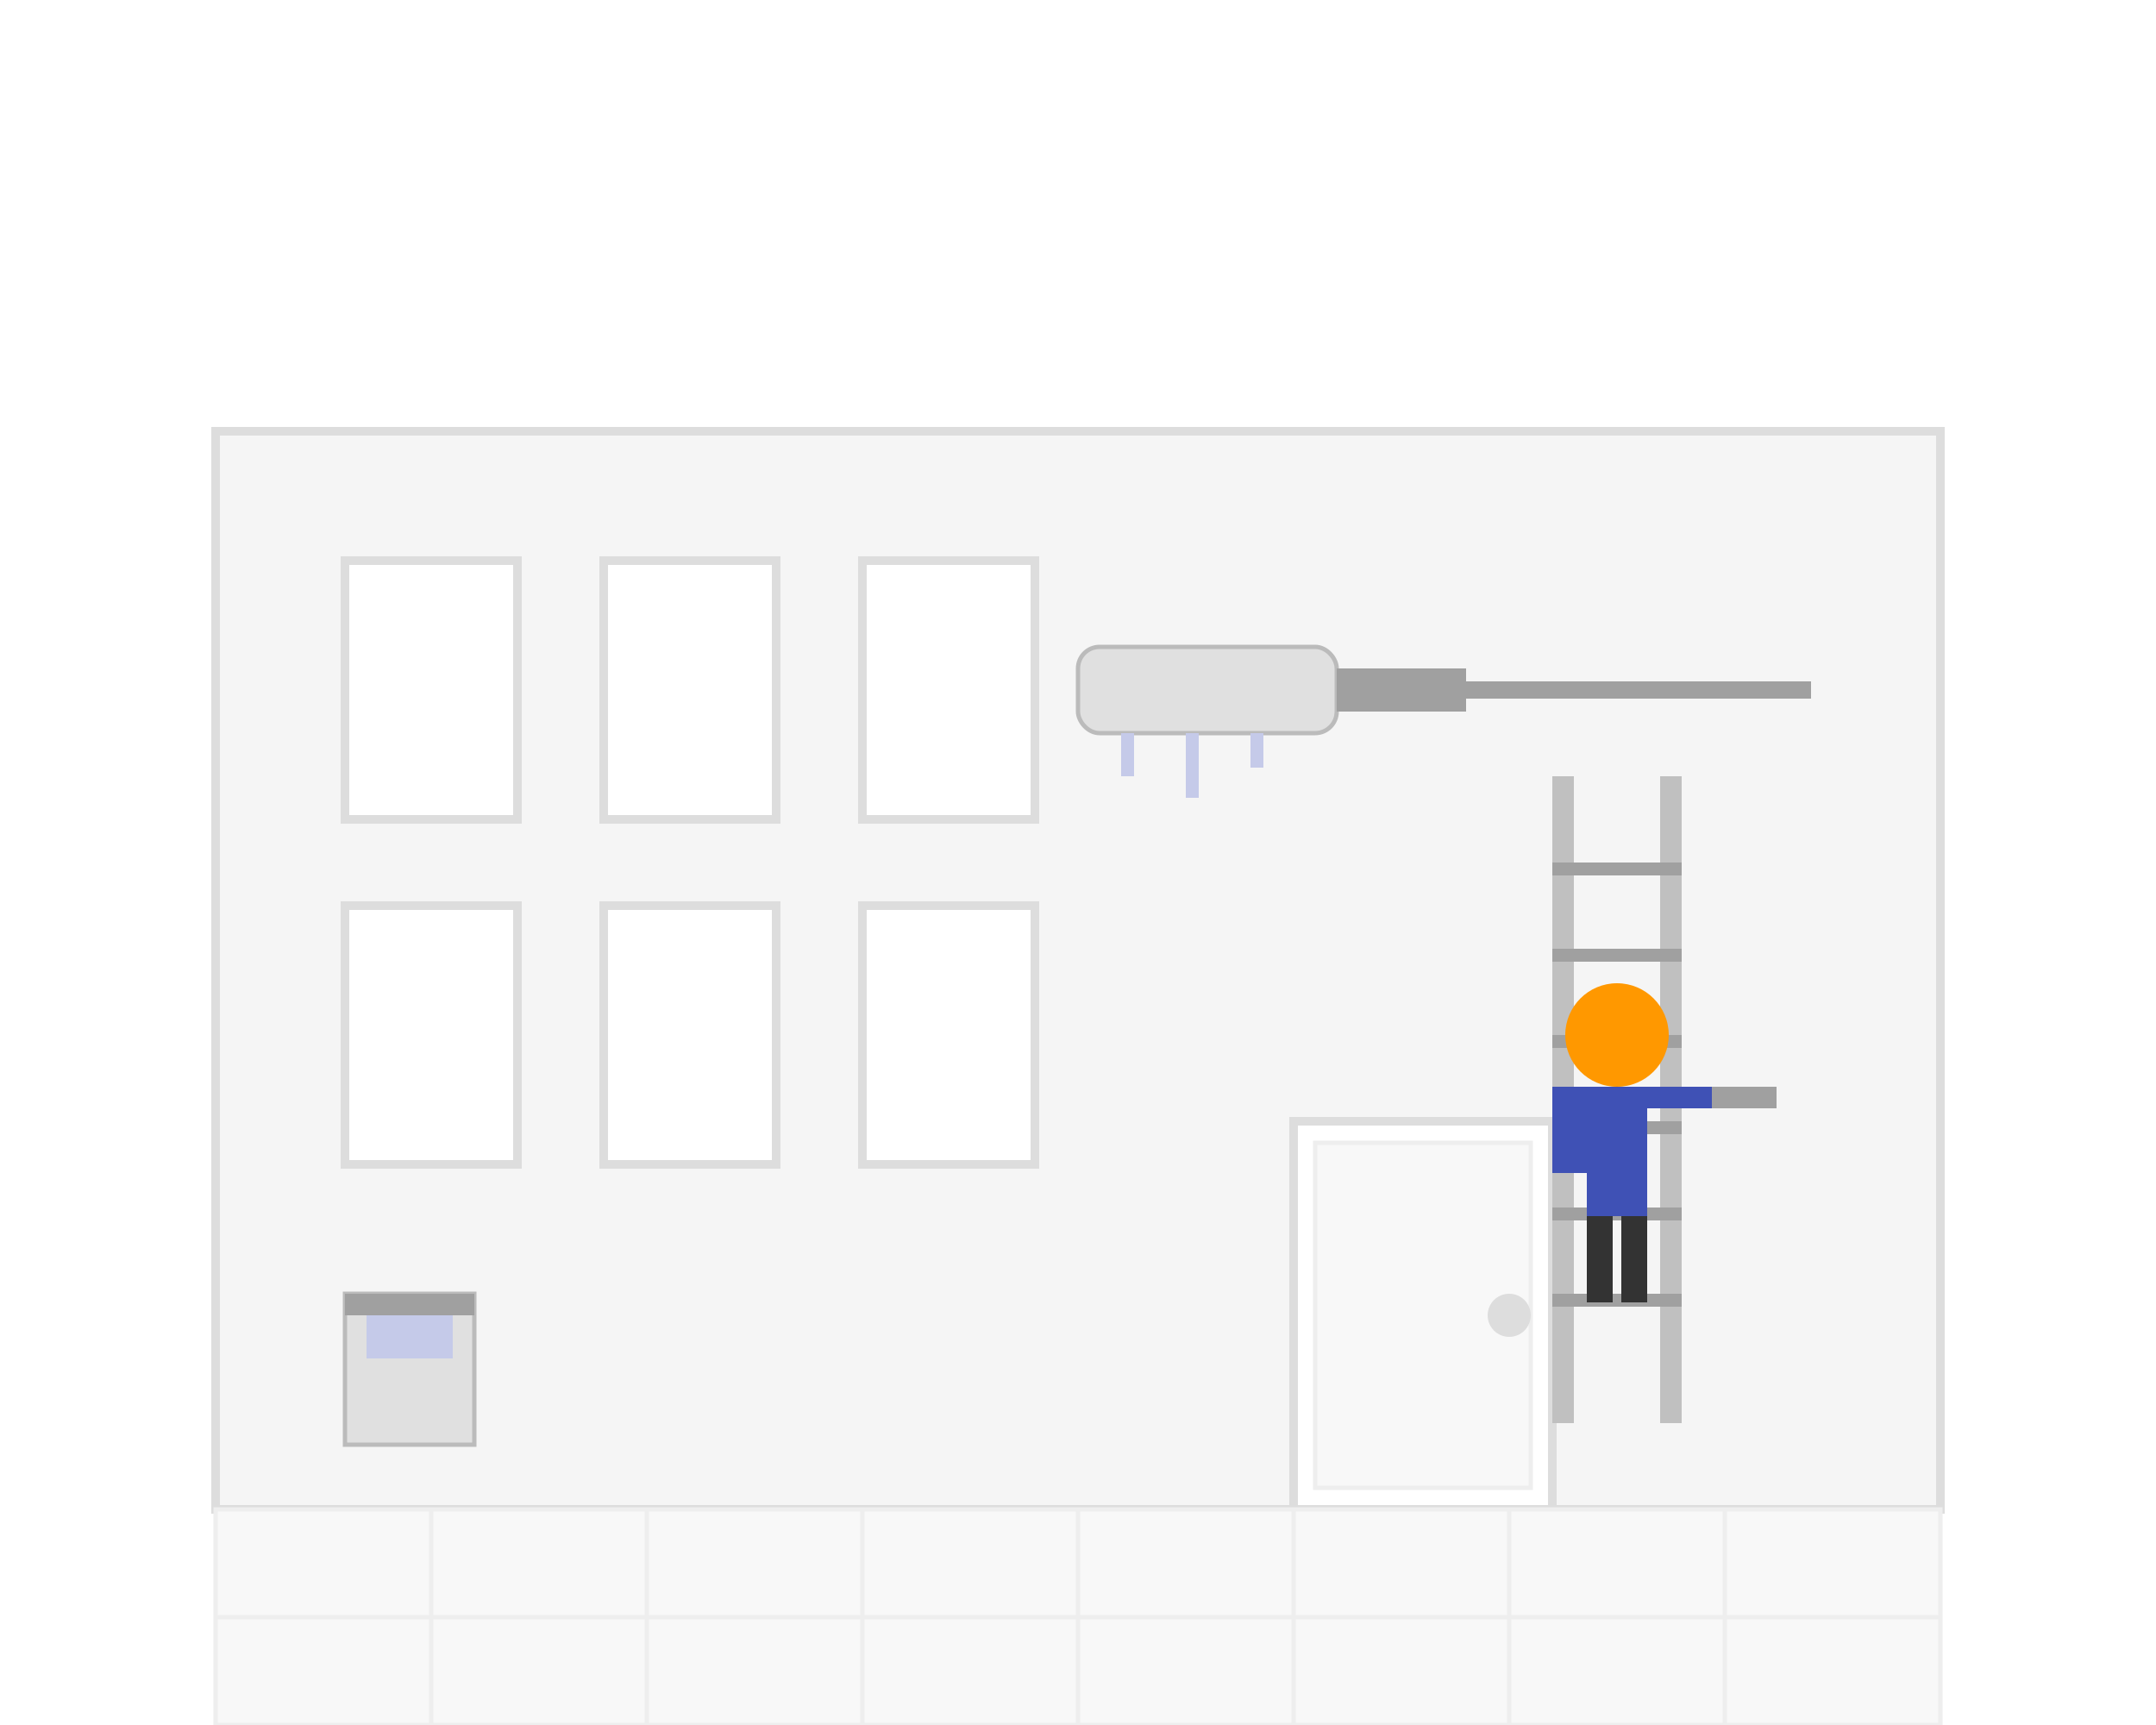
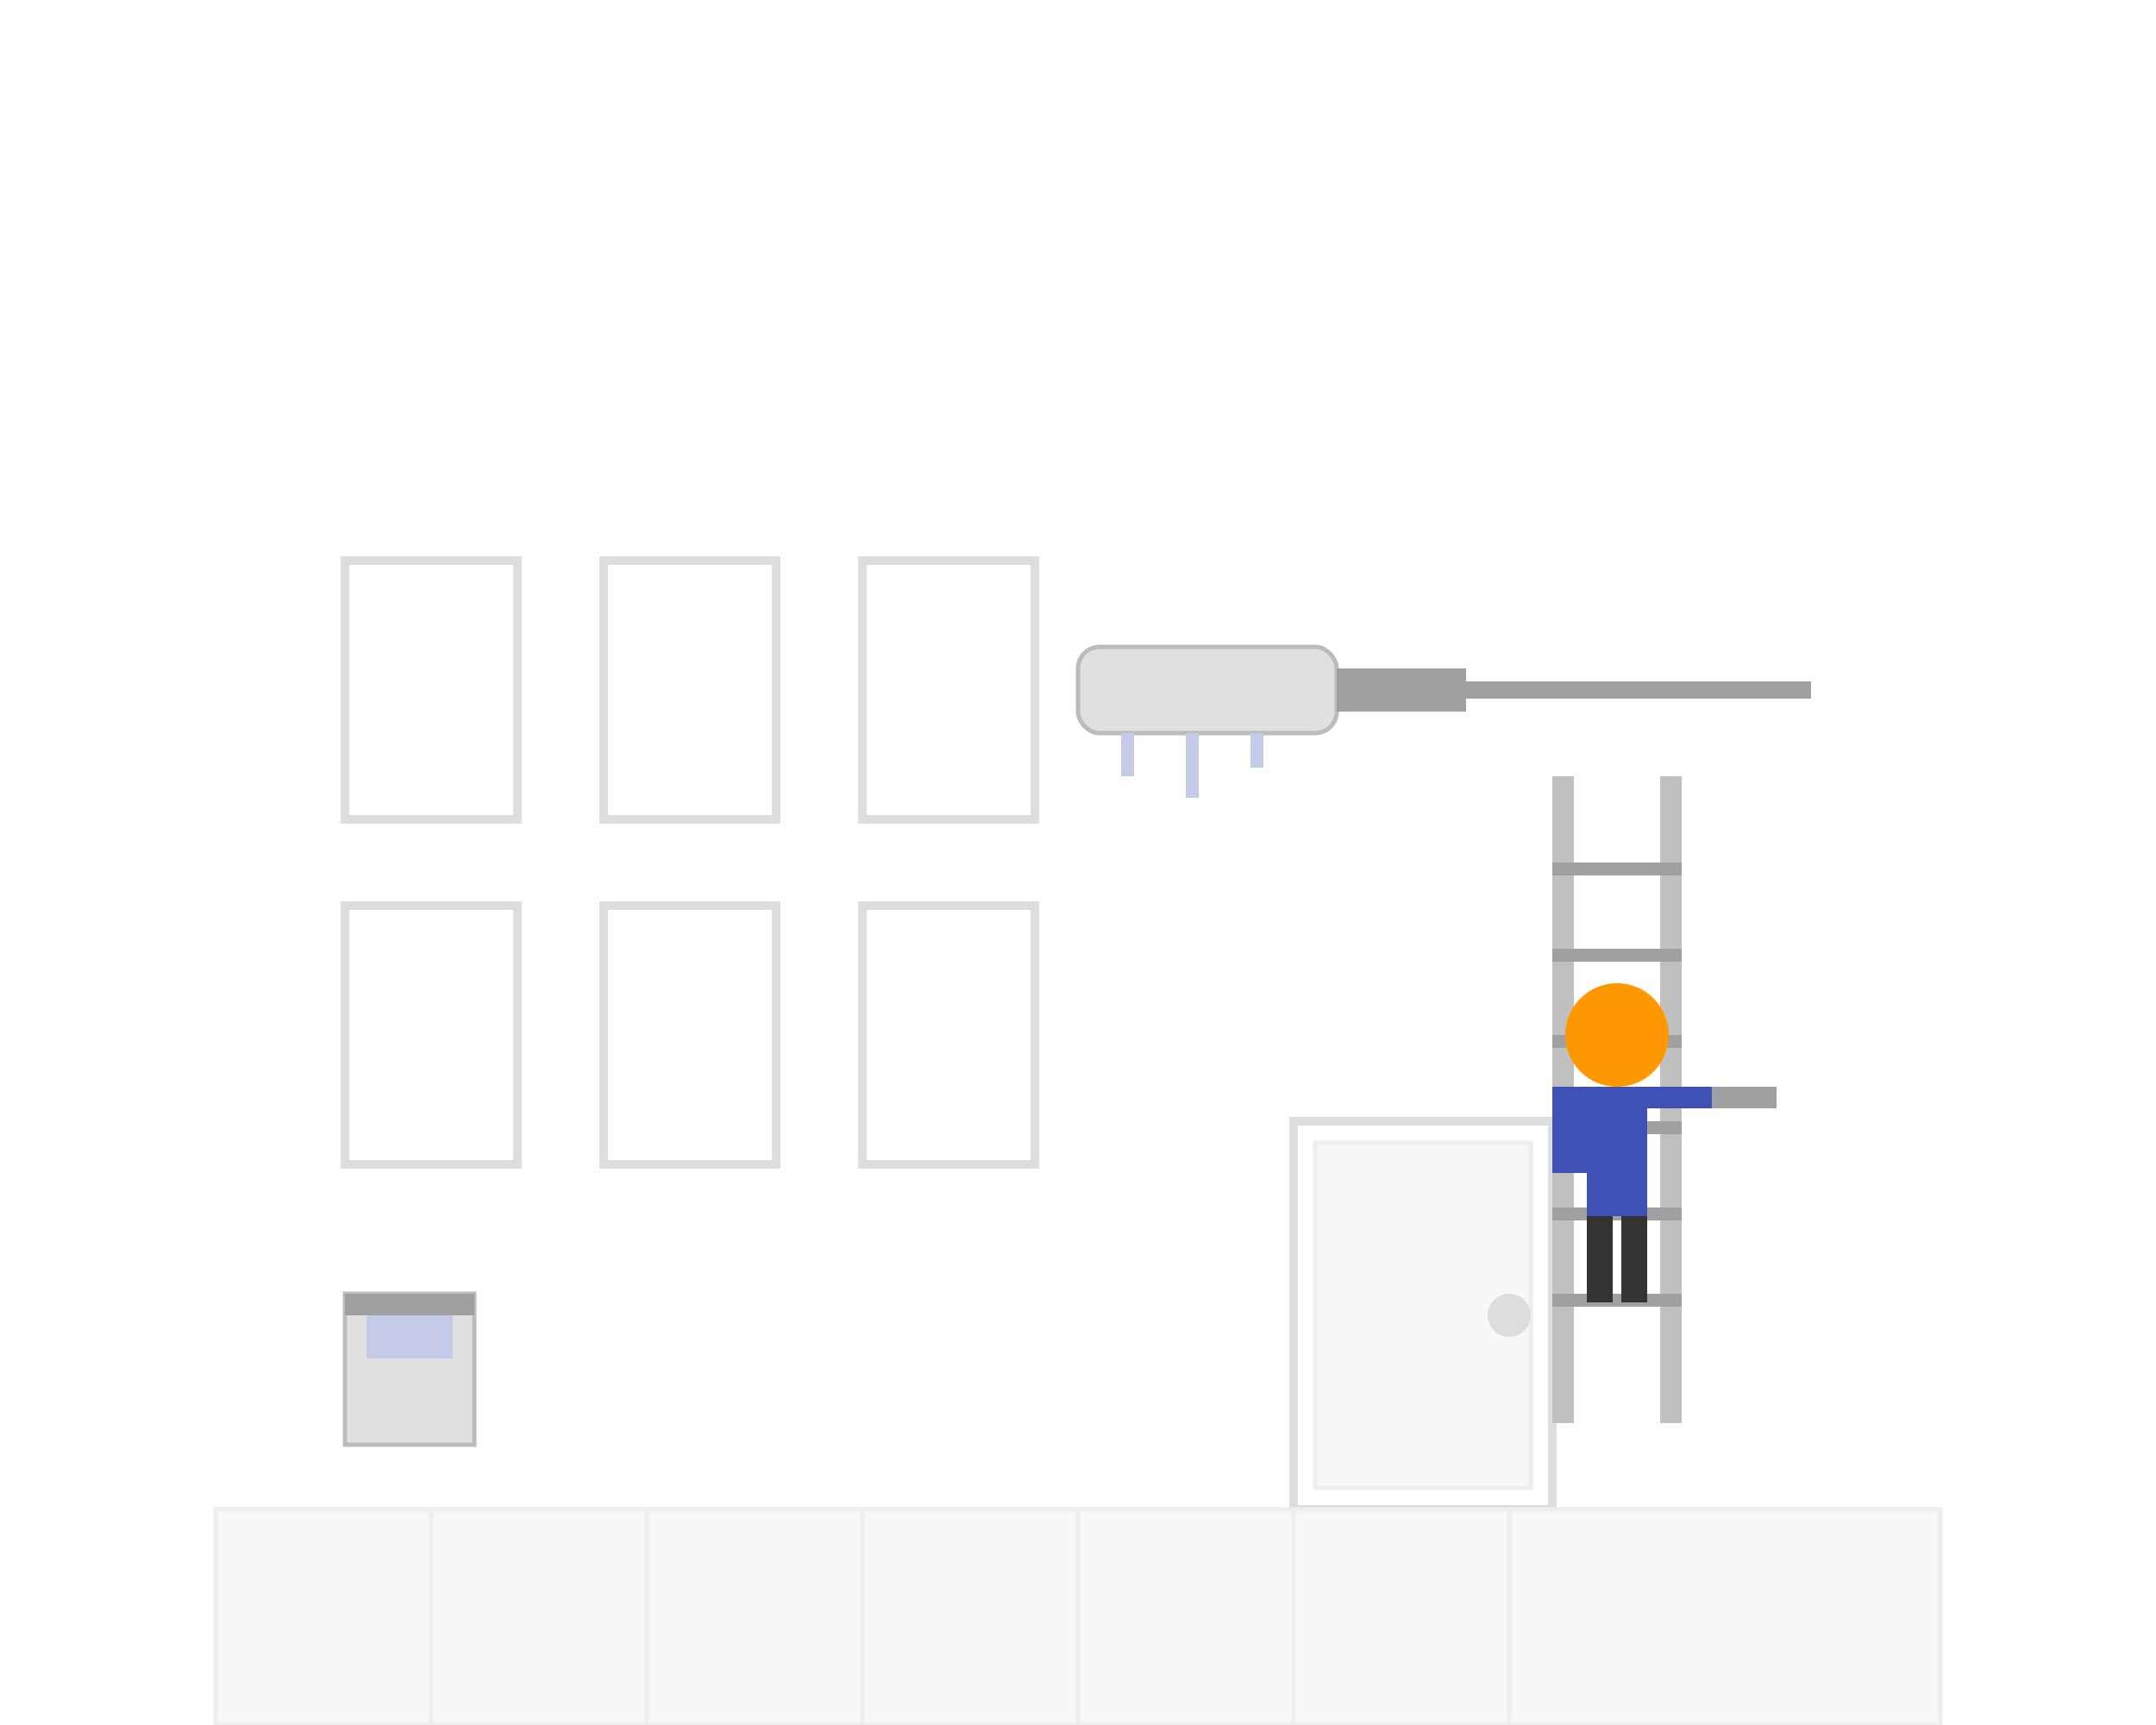
<svg xmlns="http://www.w3.org/2000/svg" width="500" height="400" viewBox="0 0 500 400">
  <defs>
    <style>
      .primary-color { fill: #3f51b5; }
      .light-color { fill: #f5f5f5; }
      .accent-color { fill: #ff4081; }
      .medium-color { fill: #c5cae9; }
      .dark-color { fill: #303f9f; }
    </style>
  </defs>
  <rect width="500" height="400" fill="white" />
-   <rect x="50" y="100" width="400" height="250" fill="#f5f5f5" stroke="#ddd" stroke-width="2" />
  <rect x="80" y="130" width="40" height="60" fill="white" stroke="#ddd" stroke-width="2" />
  <rect x="140" y="130" width="40" height="60" fill="white" stroke="#ddd" stroke-width="2" />
  <rect x="200" y="130" width="40" height="60" fill="white" stroke="#ddd" stroke-width="2" />
  <rect x="80" y="210" width="40" height="60" fill="white" stroke="#ddd" stroke-width="2" />
  <rect x="140" y="210" width="40" height="60" fill="white" stroke="#ddd" stroke-width="2" />
  <rect x="200" y="210" width="40" height="60" fill="white" stroke="#ddd" stroke-width="2" />
  <rect x="300" y="260" width="60" height="90" fill="white" stroke="#ddd" stroke-width="2" />
  <rect x="305" y="265" width="50" height="80" fill="#f8f8f8" stroke="#eee" stroke-width="1" />
  <circle cx="350" cy="305" r="5" fill="#ddd" />
  <g transform="translate(360, 180)">
    <rect x="0" y="0" width="5" height="150" fill="#c0c0c0" />
    <rect x="25" y="0" width="5" height="150" fill="#c0c0c0" />
    <rect x="0" y="20" width="30" height="3" fill="#a0a0a0" />
    <rect x="0" y="40" width="30" height="3" fill="#a0a0a0" />
    <rect x="0" y="60" width="30" height="3" fill="#a0a0a0" />
    <rect x="0" y="80" width="30" height="3" fill="#a0a0a0" />
    <rect x="0" y="100" width="30" height="3" fill="#a0a0a0" />
    <rect x="0" y="120" width="30" height="3" fill="#a0a0a0" />
    <circle cx="15" cy="60" r="12" fill="#ff9800" />
    <rect x="8" y="72" width="14" height="30" fill="#3f51b5" />
    <rect x="0" y="72" width="8" height="20" fill="#3f51b5" />
    <rect x="22" y="72" width="15" height="5" fill="#3f51b5" />
    <rect x="37" y="72" width="15" height="5" fill="#a0a0a0" />
    <rect x="8" y="102" width="6" height="20" fill="#333" />
    <rect x="16" y="102" width="6" height="20" fill="#333" />
  </g>
  <g transform="translate(250, 150)">
    <rect x="0" y="0" width="60" height="20" rx="5" fill="#e0e0e0" stroke="#bbb" stroke-width="1" />
    <rect x="60" y="5" width="30" height="10" fill="#a0a0a0" />
    <rect x="90" y="8" width="80" height="4" fill="#a0a0a0" />
    <rect x="10" y="20" width="3" height="10" fill="#c5cae9" />
    <rect x="25" y="20" width="3" height="15" fill="#c5cae9" />
    <rect x="40" y="20" width="3" height="8" fill="#c5cae9" />
  </g>
  <rect x="50" y="350" width="400" height="50" fill="#f8f8f8" stroke="#eee" stroke-width="1" />
  <line x1="100" y1="350" x2="100" y2="400" stroke="#eee" stroke-width="1" />
  <line x1="150" y1="350" x2="150" y2="400" stroke="#eee" stroke-width="1" />
  <line x1="200" y1="350" x2="200" y2="400" stroke="#eee" stroke-width="1" />
  <line x1="250" y1="350" x2="250" y2="400" stroke="#eee" stroke-width="1" />
  <line x1="300" y1="350" x2="300" y2="400" stroke="#eee" stroke-width="1" />
  <line x1="350" y1="350" x2="350" y2="400" stroke="#eee" stroke-width="1" />
-   <line x1="400" y1="350" x2="400" y2="400" stroke="#eee" stroke-width="1" />
-   <line x1="50" y1="375" x2="450" y2="375" stroke="#eee" stroke-width="1" />
  <g transform="translate(80, 300)">
    <rect x="0" y="0" width="30" height="35" fill="#e0e0e0" stroke="#bbb" stroke-width="1" />
    <rect x="0" y="0" width="30" height="5" fill="#a0a0a0" />
    <rect x="5" y="5" width="20" height="10" fill="#c5cae9" />
  </g>
</svg>